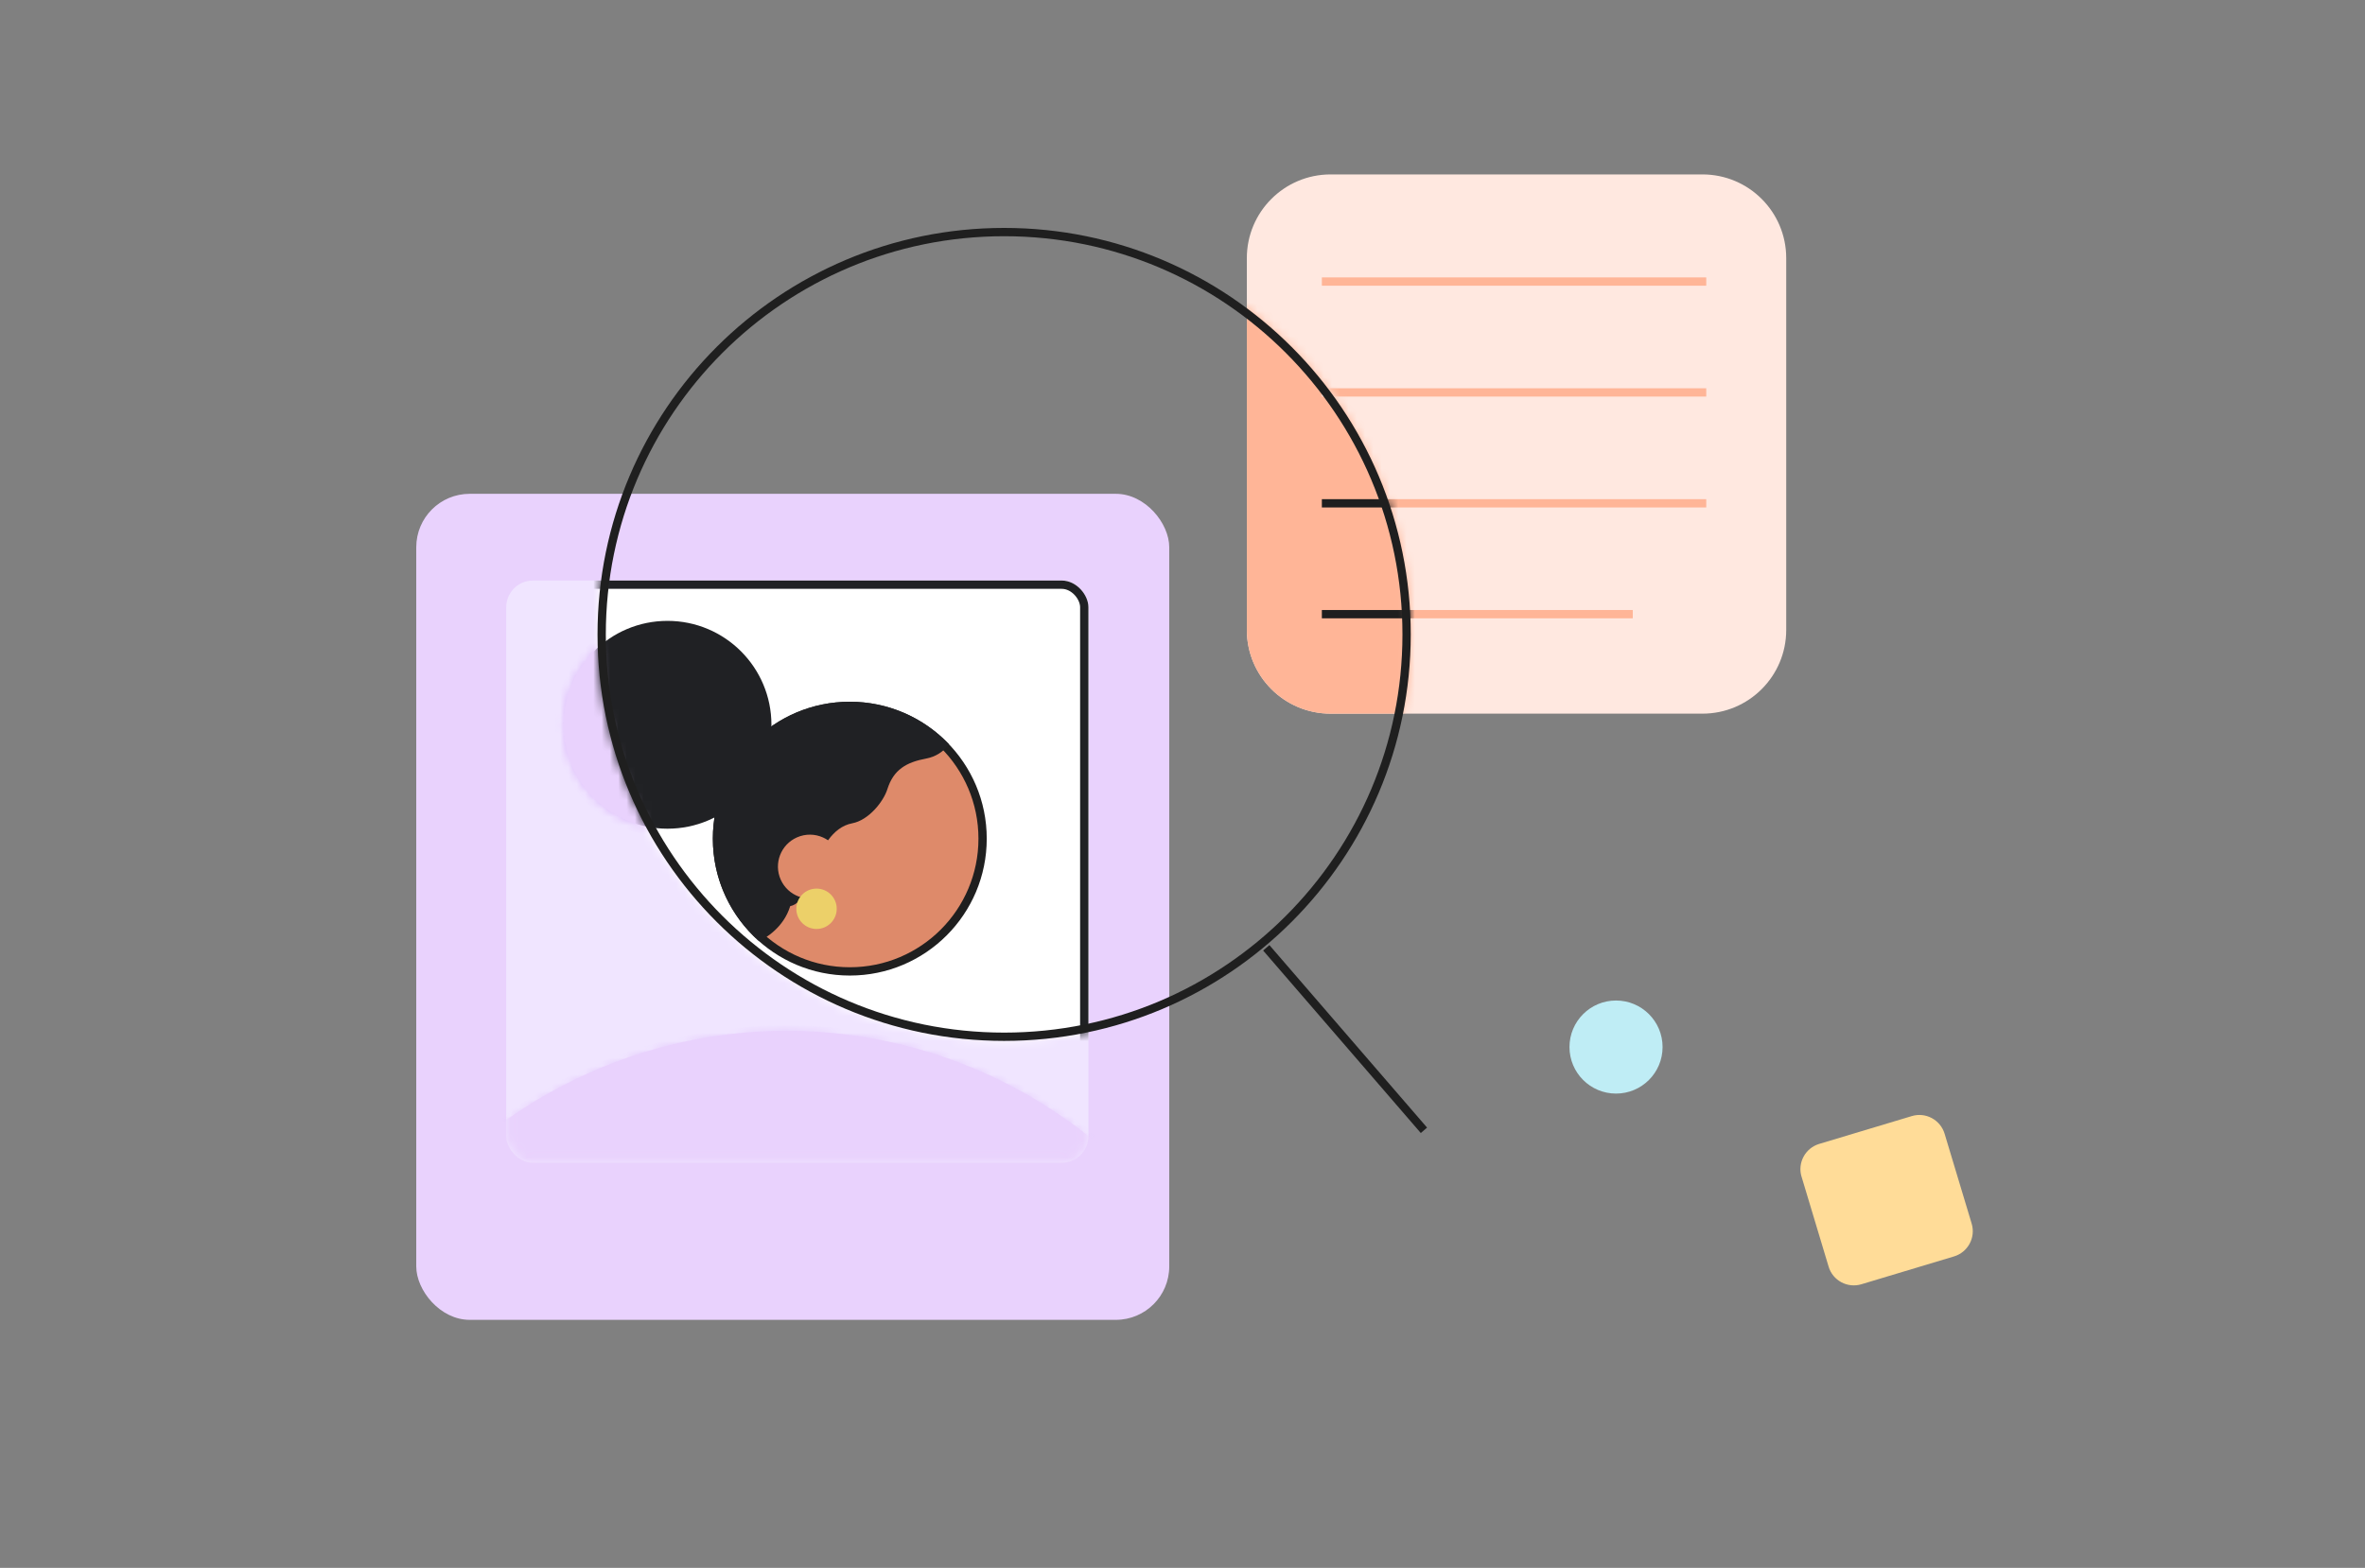
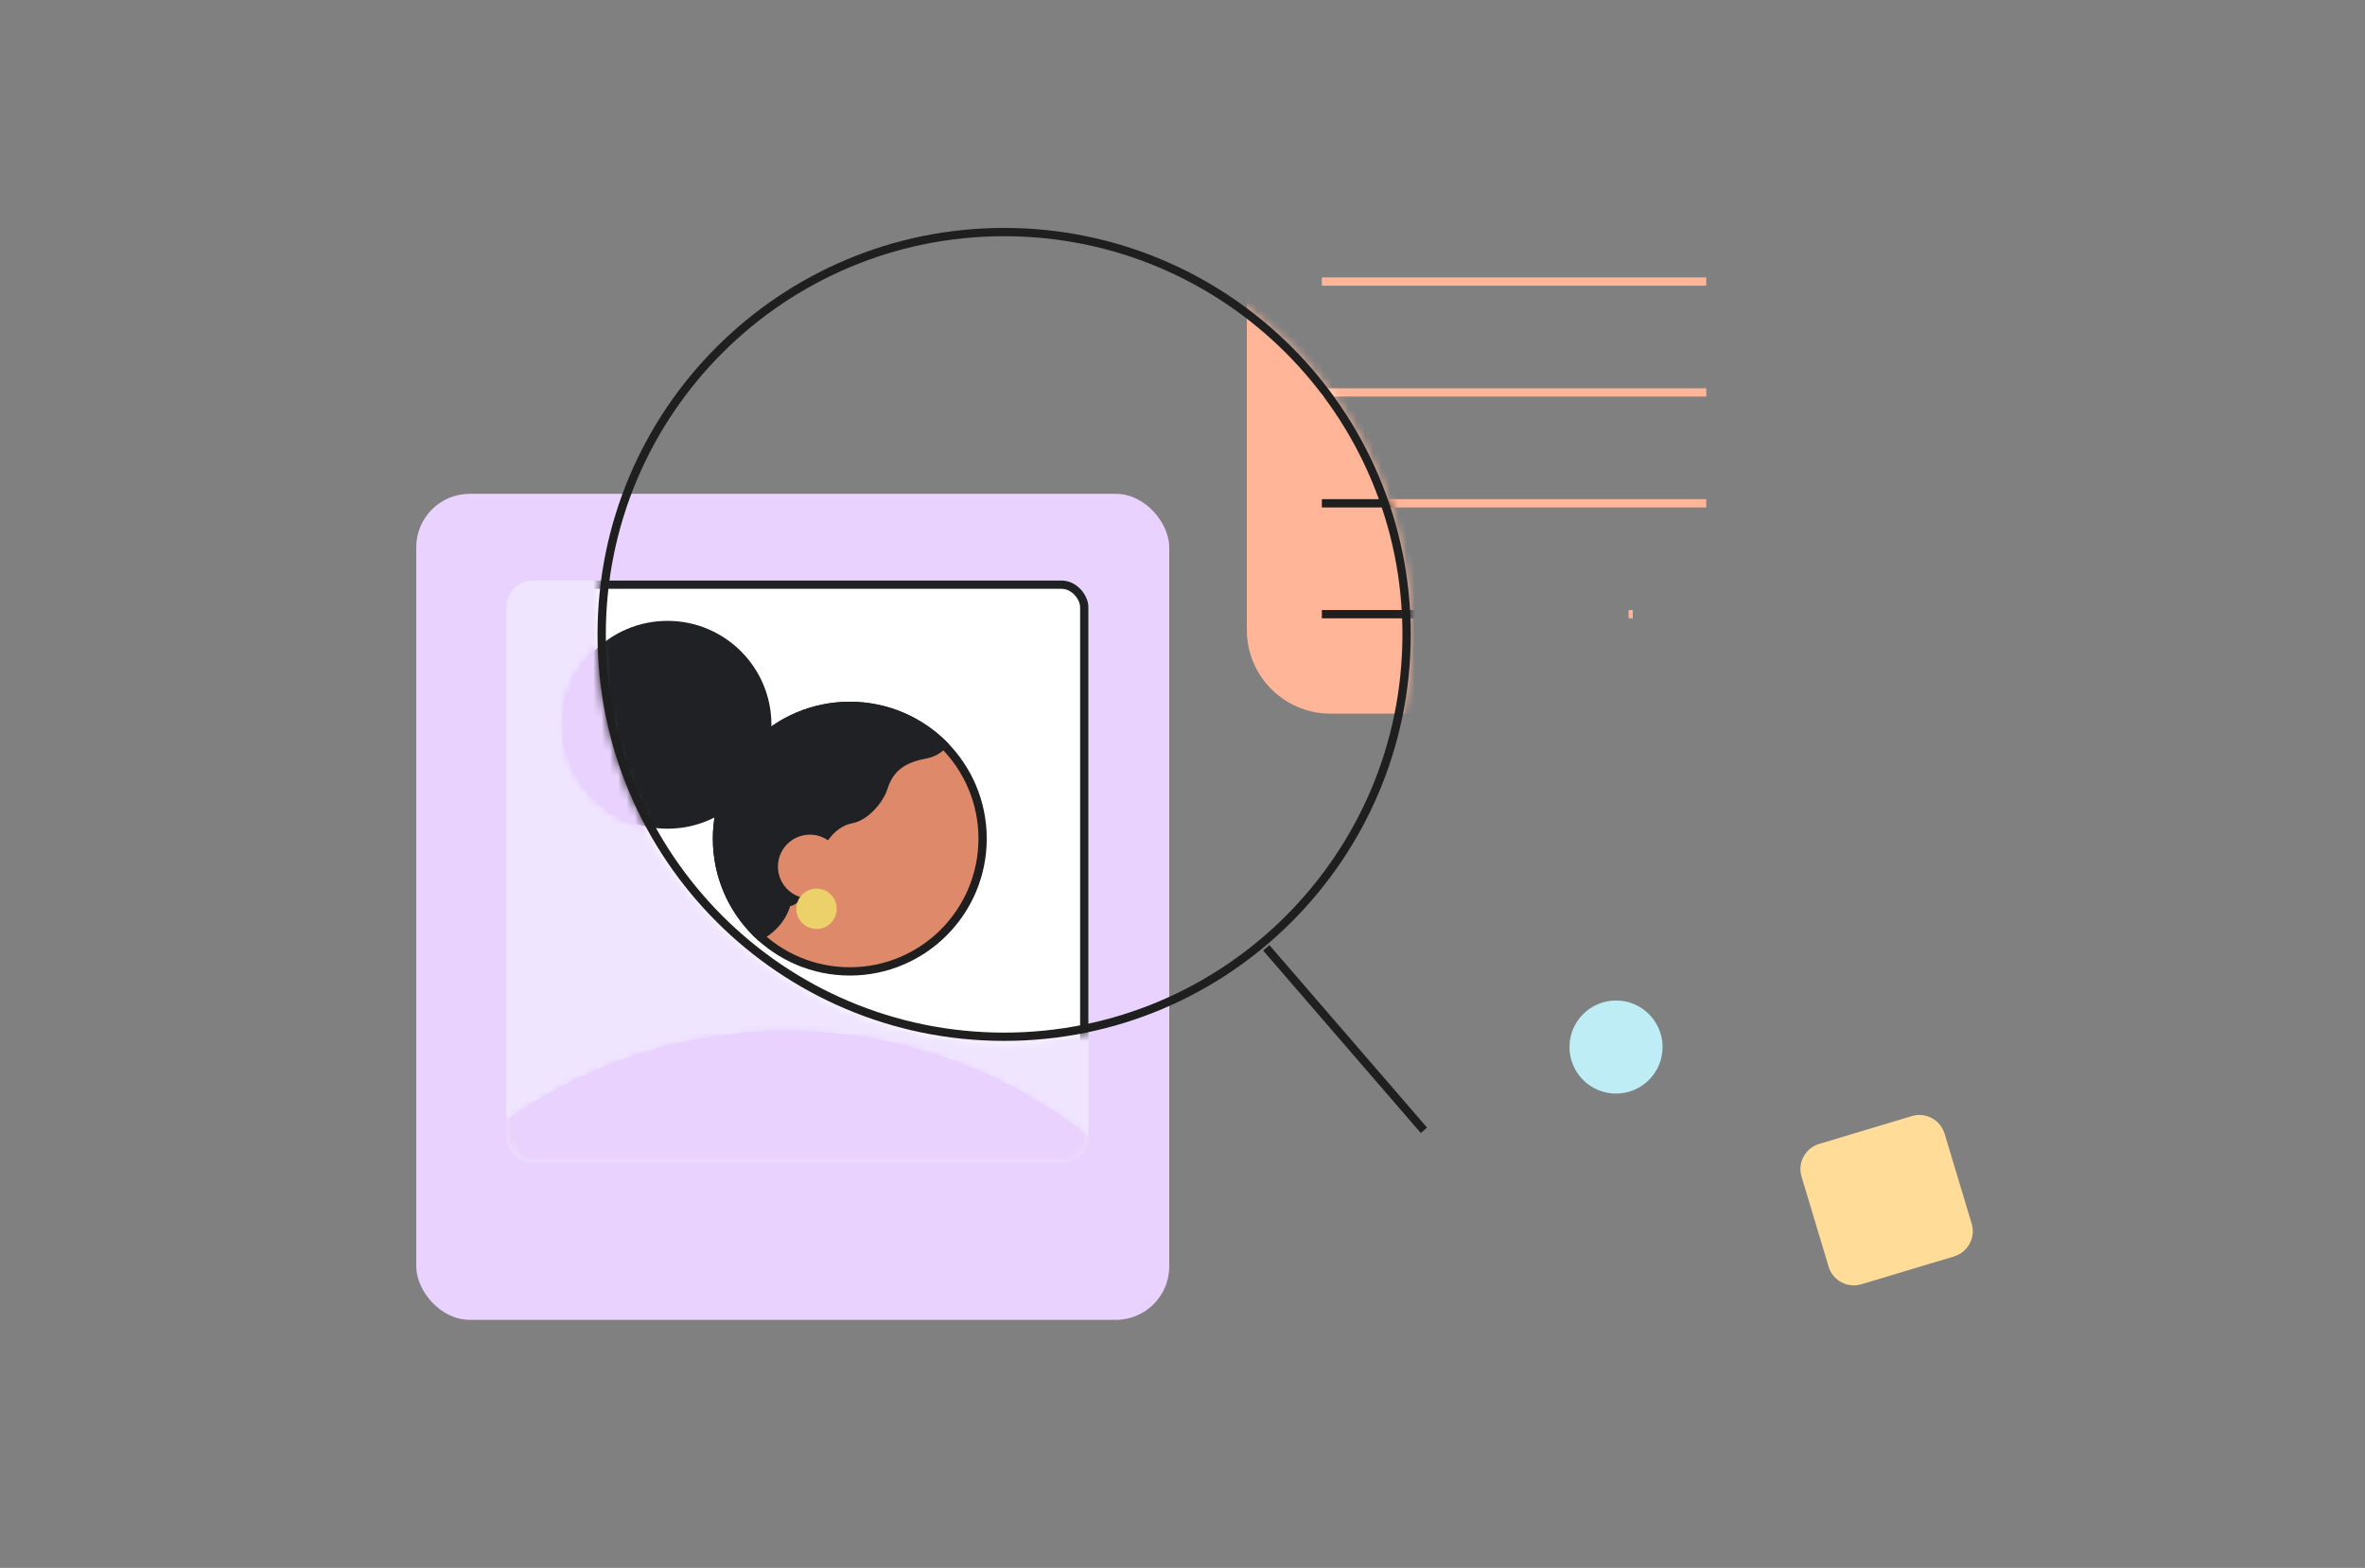
<svg xmlns="http://www.w3.org/2000/svg" width="285" height="189" viewBox="0 0 285 189" fill="none">
  <rect x="0" y="0" width="285" height="189" fill="#808080" stroke="none" />
  <rect x="50.162" y="59.526" width="90.74" height="99.573" rx="6.437" fill="#E9D2FD" />
  <path d="M194.743 131.824C197.842 131.824 200.353 129.313 200.353 126.214C200.353 123.115 197.842 120.605 194.743 120.605C191.644 120.605 189.134 123.115 189.134 126.214C189.134 129.313 191.644 131.824 194.743 131.824Z" fill="#BFEDF5" />
  <path d="M217.105 141.854L220.361 152.685C220.863 154.367 222.64 155.315 224.316 154.808L235.478 151.452C237.154 150.944 238.108 149.173 237.6 147.497L234.338 136.66C233.83 134.984 232.059 134.03 230.383 134.538L219.221 137.893C217.545 138.401 216.591 140.172 217.099 141.848L217.105 141.854Z" fill="#FFDC98" />
  <rect x="61.506" y="70.48" width="69.157" height="69.186" rx="2.719" fill="#F0E5FF" stroke="#F0E5FF" />
  <mask id="mask0_125_322" style="mask-type:alpha" maskUnits="userSpaceOnUse" x="61" y="70" width="71" height="71">
    <rect x="61.584" y="70.651" width="69.079" height="69.015" rx="2.719" fill="#E8F0FE" stroke="black" />
  </mask>
  <g mask="url(#mask0_125_322)">
    <mask id="path-6-inside-1_125_322" fill="white">
      <path fill-rule="evenodd" clip-rule="evenodd" d="M67.91 87.368C67.91 94.286 73.518 99.894 80.436 99.894C82.474 99.894 84.398 99.407 86.099 98.544C85.97 99.375 85.903 100.226 85.903 101.093C85.903 105.65 87.751 109.776 90.737 112.762C90.976 113.002 91.223 113.234 91.477 113.458C94.388 116.033 98.215 117.596 102.407 117.596C111.521 117.596 118.91 110.207 118.91 101.093C118.91 96.683 117.18 92.677 114.362 89.716C111.356 86.558 107.111 84.59 102.407 84.59C98.894 84.59 95.637 85.687 92.961 87.558C92.962 87.495 92.963 87.431 92.963 87.368C92.963 80.45 87.354 74.842 80.436 74.842C73.518 74.842 67.91 80.45 67.91 87.368ZM94.791 181.488L150.253 164.443C146.214 152.806 138.699 142.719 128.767 135.575C118.835 128.432 106.953 124.605 94.791 124.605C82.629 124.605 70.748 128.432 60.816 135.575C50.868 142.703 43.368 152.791 39.33 164.443L94.791 181.488Z" />
    </mask>
    <path d="M86.099 98.544L87.087 98.697L87.386 96.769L85.646 97.652L86.099 98.544ZM91.477 113.458L90.814 114.207L90.814 114.207L91.477 113.458ZM114.362 89.716L115.086 89.027V89.027L114.362 89.716ZM92.961 87.558L91.961 87.543L91.932 89.498L93.534 88.378L92.961 87.558ZM150.253 164.443L150.547 165.399L151.537 165.095L151.197 164.115L150.253 164.443ZM94.791 181.488L94.498 182.444L94.791 182.534L95.085 182.444L94.791 181.488ZM128.767 135.575L128.183 136.387L128.767 135.575ZM60.816 135.575L61.398 136.388L61.4 136.387L60.816 135.575ZM39.33 164.443L38.385 164.116L38.046 165.095L39.036 165.399L39.33 164.443ZM80.436 98.894C74.071 98.894 68.91 93.733 68.91 87.368H66.91C66.91 94.838 72.966 100.894 80.436 100.894V98.894ZM85.646 97.652C84.083 98.446 82.313 98.894 80.436 98.894V100.894C82.635 100.894 84.714 100.368 86.552 99.435L85.646 97.652ZM86.903 101.093C86.903 100.277 86.966 99.477 87.087 98.697L85.111 98.391C84.974 99.272 84.903 100.174 84.903 101.093H86.903ZM91.444 112.055C88.638 109.249 86.903 105.374 86.903 101.093H84.903C84.903 105.926 86.864 110.303 90.03 113.469L91.444 112.055ZM92.139 112.709C91.901 112.498 91.669 112.28 91.444 112.055L90.03 113.469C90.284 113.723 90.545 113.969 90.814 114.207L92.139 112.709ZM102.407 116.596C98.468 116.596 94.874 115.129 92.139 112.709L90.814 114.207C93.901 116.938 97.961 118.596 102.407 118.596V116.596ZM117.91 101.093C117.91 109.655 110.969 116.596 102.407 116.596V118.596C112.073 118.596 119.91 110.76 119.91 101.093H117.91ZM113.637 90.406C116.286 93.188 117.91 96.95 117.91 101.093H119.91C119.91 96.416 118.074 92.166 115.086 89.027L113.637 90.406ZM102.407 85.59C106.826 85.59 110.812 87.438 113.637 90.406L115.086 89.027C111.899 85.679 107.396 83.59 102.407 83.59V85.59ZM93.534 88.378C96.047 86.621 99.105 85.59 102.407 85.59V83.59C98.682 83.59 95.227 84.754 92.388 86.739L93.534 88.378ZM91.963 87.368C91.963 87.426 91.962 87.485 91.961 87.543L93.961 87.573C93.962 87.505 93.963 87.436 93.963 87.368H91.963ZM80.436 75.842C86.802 75.842 91.963 81.002 91.963 87.368H93.963C93.963 79.897 87.907 73.842 80.436 73.842V75.842ZM68.91 87.368C68.91 81.002 74.071 75.842 80.436 75.842V73.842C72.966 73.842 66.91 79.897 66.91 87.368H68.91ZM149.959 163.487L94.498 180.532L95.085 182.444L150.547 165.399L149.959 163.487ZM128.183 136.387C137.947 143.41 145.337 153.328 149.308 164.771L151.197 164.115C147.092 152.285 139.451 142.028 129.351 134.763L128.183 136.387ZM94.791 125.605C106.743 125.605 118.42 129.366 128.183 136.387L129.351 134.763C119.249 127.498 107.163 123.605 94.791 123.605V125.605ZM61.4 136.387C71.162 129.366 82.84 125.605 94.791 125.605V123.605C82.419 123.605 70.334 127.498 60.232 134.763L61.4 136.387ZM40.275 164.771C44.246 153.311 51.621 143.394 61.398 136.388L60.234 134.762C50.116 142.012 42.49 152.27 38.385 164.116L40.275 164.771ZM95.085 180.532L39.624 163.487L39.036 165.399L94.498 182.444L95.085 180.532Z" fill="#DCB9FA" mask="url(#path-6-inside-1_125_322)" />
    <path d="M80.436 99.894C73.518 99.894 67.91 94.286 67.91 87.368C67.91 80.45 73.518 74.842 80.436 74.842C87.354 74.842 92.962 80.45 92.962 87.368C92.962 94.286 87.354 99.894 80.436 99.894Z" fill="#E9D2FD" />
    <path d="M150.253 164.443L94.791 181.488L39.33 164.443C43.368 152.791 50.868 142.703 60.816 135.575C70.748 128.432 82.629 124.605 94.791 124.605C106.953 124.605 118.834 128.432 128.767 135.575C138.699 142.719 146.214 152.806 150.253 164.443Z" fill="#E9D2FD" stroke="#E9D2FD" stroke-width="0.698" stroke-linecap="round" stroke-linejoin="round" />
  </g>
-   <path d="M205.162 21.026H160.344C154.771 21.026 150.253 25.544 150.253 31.117V75.935C150.253 81.508 154.771 86.026 160.344 86.026H205.162C210.735 86.026 215.253 81.508 215.253 75.935V31.117C215.253 25.544 210.735 21.026 205.162 21.026Z" fill="#FFE8E0" />
  <path d="M205.116 34.44H205.616V33.44H205.116V34.44ZM159.294 34.44H205.116V33.44H159.294V34.44Z" fill="#FFB597" />
  <path d="M205.116 61.171H205.616V60.171H205.116V61.171ZM159.294 61.171H205.116V60.171H159.294V61.171Z" fill="#FFB597" />
-   <path d="M196.261 74.534H196.761V73.534H196.261V74.534ZM159.294 74.534H196.261V73.534H159.294V74.534Z" fill="#FFB597" />
+   <path d="M196.261 74.534H196.761V73.534H196.261V74.534ZM159.294 74.534H196.261V73.534V74.534Z" fill="#FFB597" />
  <path d="M205.116 47.804H205.616V46.804H205.116V47.804ZM159.294 47.804H205.116V46.804H159.294V47.804Z" fill="#FFB597" />
  <mask id="mask1_125_322" style="mask-type:alpha" maskUnits="userSpaceOnUse" x="72" y="27" width="99" height="99">
    <circle cx="121.006" cy="76.473" r="49" fill="#D9D9D9" />
  </mask>
  <g mask="url(#mask1_125_322)">
    <rect x="61.005" y="69.98" width="70.157" height="70.186" rx="3.219" fill="white" />
    <mask id="mask2_125_322" style="mask-type:alpha" maskUnits="userSpaceOnUse" x="58" y="72" width="71" height="72">
      <rect x="58.505" y="73.48" width="69.157" height="69.186" rx="2.719" fill="#E8F0FE" stroke="black" />
    </mask>
    <g mask="url(#mask2_125_322)">
      <path d="M150.253 165.474L94.792 182.519L39.33 165.474C43.369 153.822 50.868 143.734 60.816 136.606C70.749 129.463 82.63 125.636 94.792 125.636C106.954 125.636 118.835 129.463 128.767 136.606C138.699 143.75 146.215 153.837 150.253 165.474Z" fill="#00599F" stroke="black" stroke-width="0.698" stroke-linecap="round" stroke-linejoin="round" />
      <circle cx="102.407" cy="101.093" r="16.003" fill="#DE8A6A" stroke="#1F1F1F" />
      <path fill-rule="evenodd" clip-rule="evenodd" d="M114.362 89.716C111.355 86.558 107.111 84.59 102.407 84.59C93.292 84.59 85.903 91.978 85.903 101.093C85.903 106.015 88.058 110.434 91.477 113.458C92.254 113.079 94.436 111.814 95.225 109.229C96.815 108.935 97.662 106.267 98.151 104.726C98.892 102.385 100.287 99.689 102.701 99.242C104.667 98.871 106.45 96.662 106.938 95.121C107.679 92.78 109.213 91.882 111.627 91.435C112.741 91.228 113.712 90.603 114.362 89.716Z" fill="#202124" />
      <path d="M101.116 102.895C101.982 104.838 101.109 107.114 99.167 107.98C97.224 108.846 94.947 107.974 94.081 106.031C93.215 104.089 94.088 101.812 96.03 100.946C97.073 100.481 98.213 100.517 99.178 100.951C100.011 101.326 100.715 101.996 101.116 102.895Z" fill="#DE8A6A" />
      <path d="M100.831 109.548C100.831 110.892 99.742 111.981 98.398 111.981C97.054 111.981 95.964 110.892 95.964 109.548C95.964 108.204 97.054 107.114 98.398 107.114C99.742 107.114 100.831 108.204 100.831 109.548Z" fill="#ECD069" />
      <path d="M80.436 99.894C73.518 99.894 67.91 94.286 67.91 87.368C67.91 80.45 73.518 74.842 80.436 74.842C87.354 74.842 92.963 80.45 92.963 87.368C92.963 94.286 87.354 99.894 80.436 99.894Z" fill="#202124" />
    </g>
    <rect x="61.505" y="70.48" width="69.157" height="69.186" rx="2.719" stroke="#202124" />
    <path d="M205.162 21.026H160.344C154.771 21.026 150.253 25.544 150.253 31.117V75.935C150.253 81.508 154.771 86.026 160.344 86.026H205.162C210.735 86.026 215.253 81.508 215.253 75.935V31.117C215.253 25.544 210.735 21.026 205.162 21.026Z" fill="#FFB597" />
    <path d="M205.116 34.44H205.616V33.44H205.116V34.44ZM159.294 34.44H205.116V33.44H159.294V34.44Z" fill="#FFE8E0" />
    <path d="M205.116 61.171H205.616V60.171H205.116V61.171ZM159.294 61.171H205.116V60.171H159.294V61.171Z" fill="#1F1F1F" />
    <path d="M196.261 74.534H196.761V73.534H196.261V74.534ZM159.294 74.534H196.261V73.534H159.294V74.534Z" fill="#1F1F1F" />
    <path d="M205.116 47.803H205.616V46.803H205.116V47.803ZM159.294 47.803H205.116V46.803H159.294V47.803Z" fill="#FFE8E0" />
  </g>
  <path fill-rule="evenodd" clip-rule="evenodd" d="M169.006 76.474C169.006 102.983 147.515 124.474 121.006 124.474C94.496 124.474 73.006 102.983 73.006 76.474C73.006 49.964 94.496 28.474 121.006 28.474C147.515 28.474 169.006 49.964 169.006 76.474ZM170.006 76.474C170.006 103.536 148.068 125.474 121.006 125.474C93.944 125.474 72.006 103.536 72.006 76.474C72.006 49.412 93.944 27.474 121.006 27.474C148.068 27.474 170.006 49.412 170.006 76.474ZM152.217 114.579L171.217 136.579L171.973 135.925L152.973 113.925L152.217 114.579Z" fill="#1F1F1F" />
</svg>